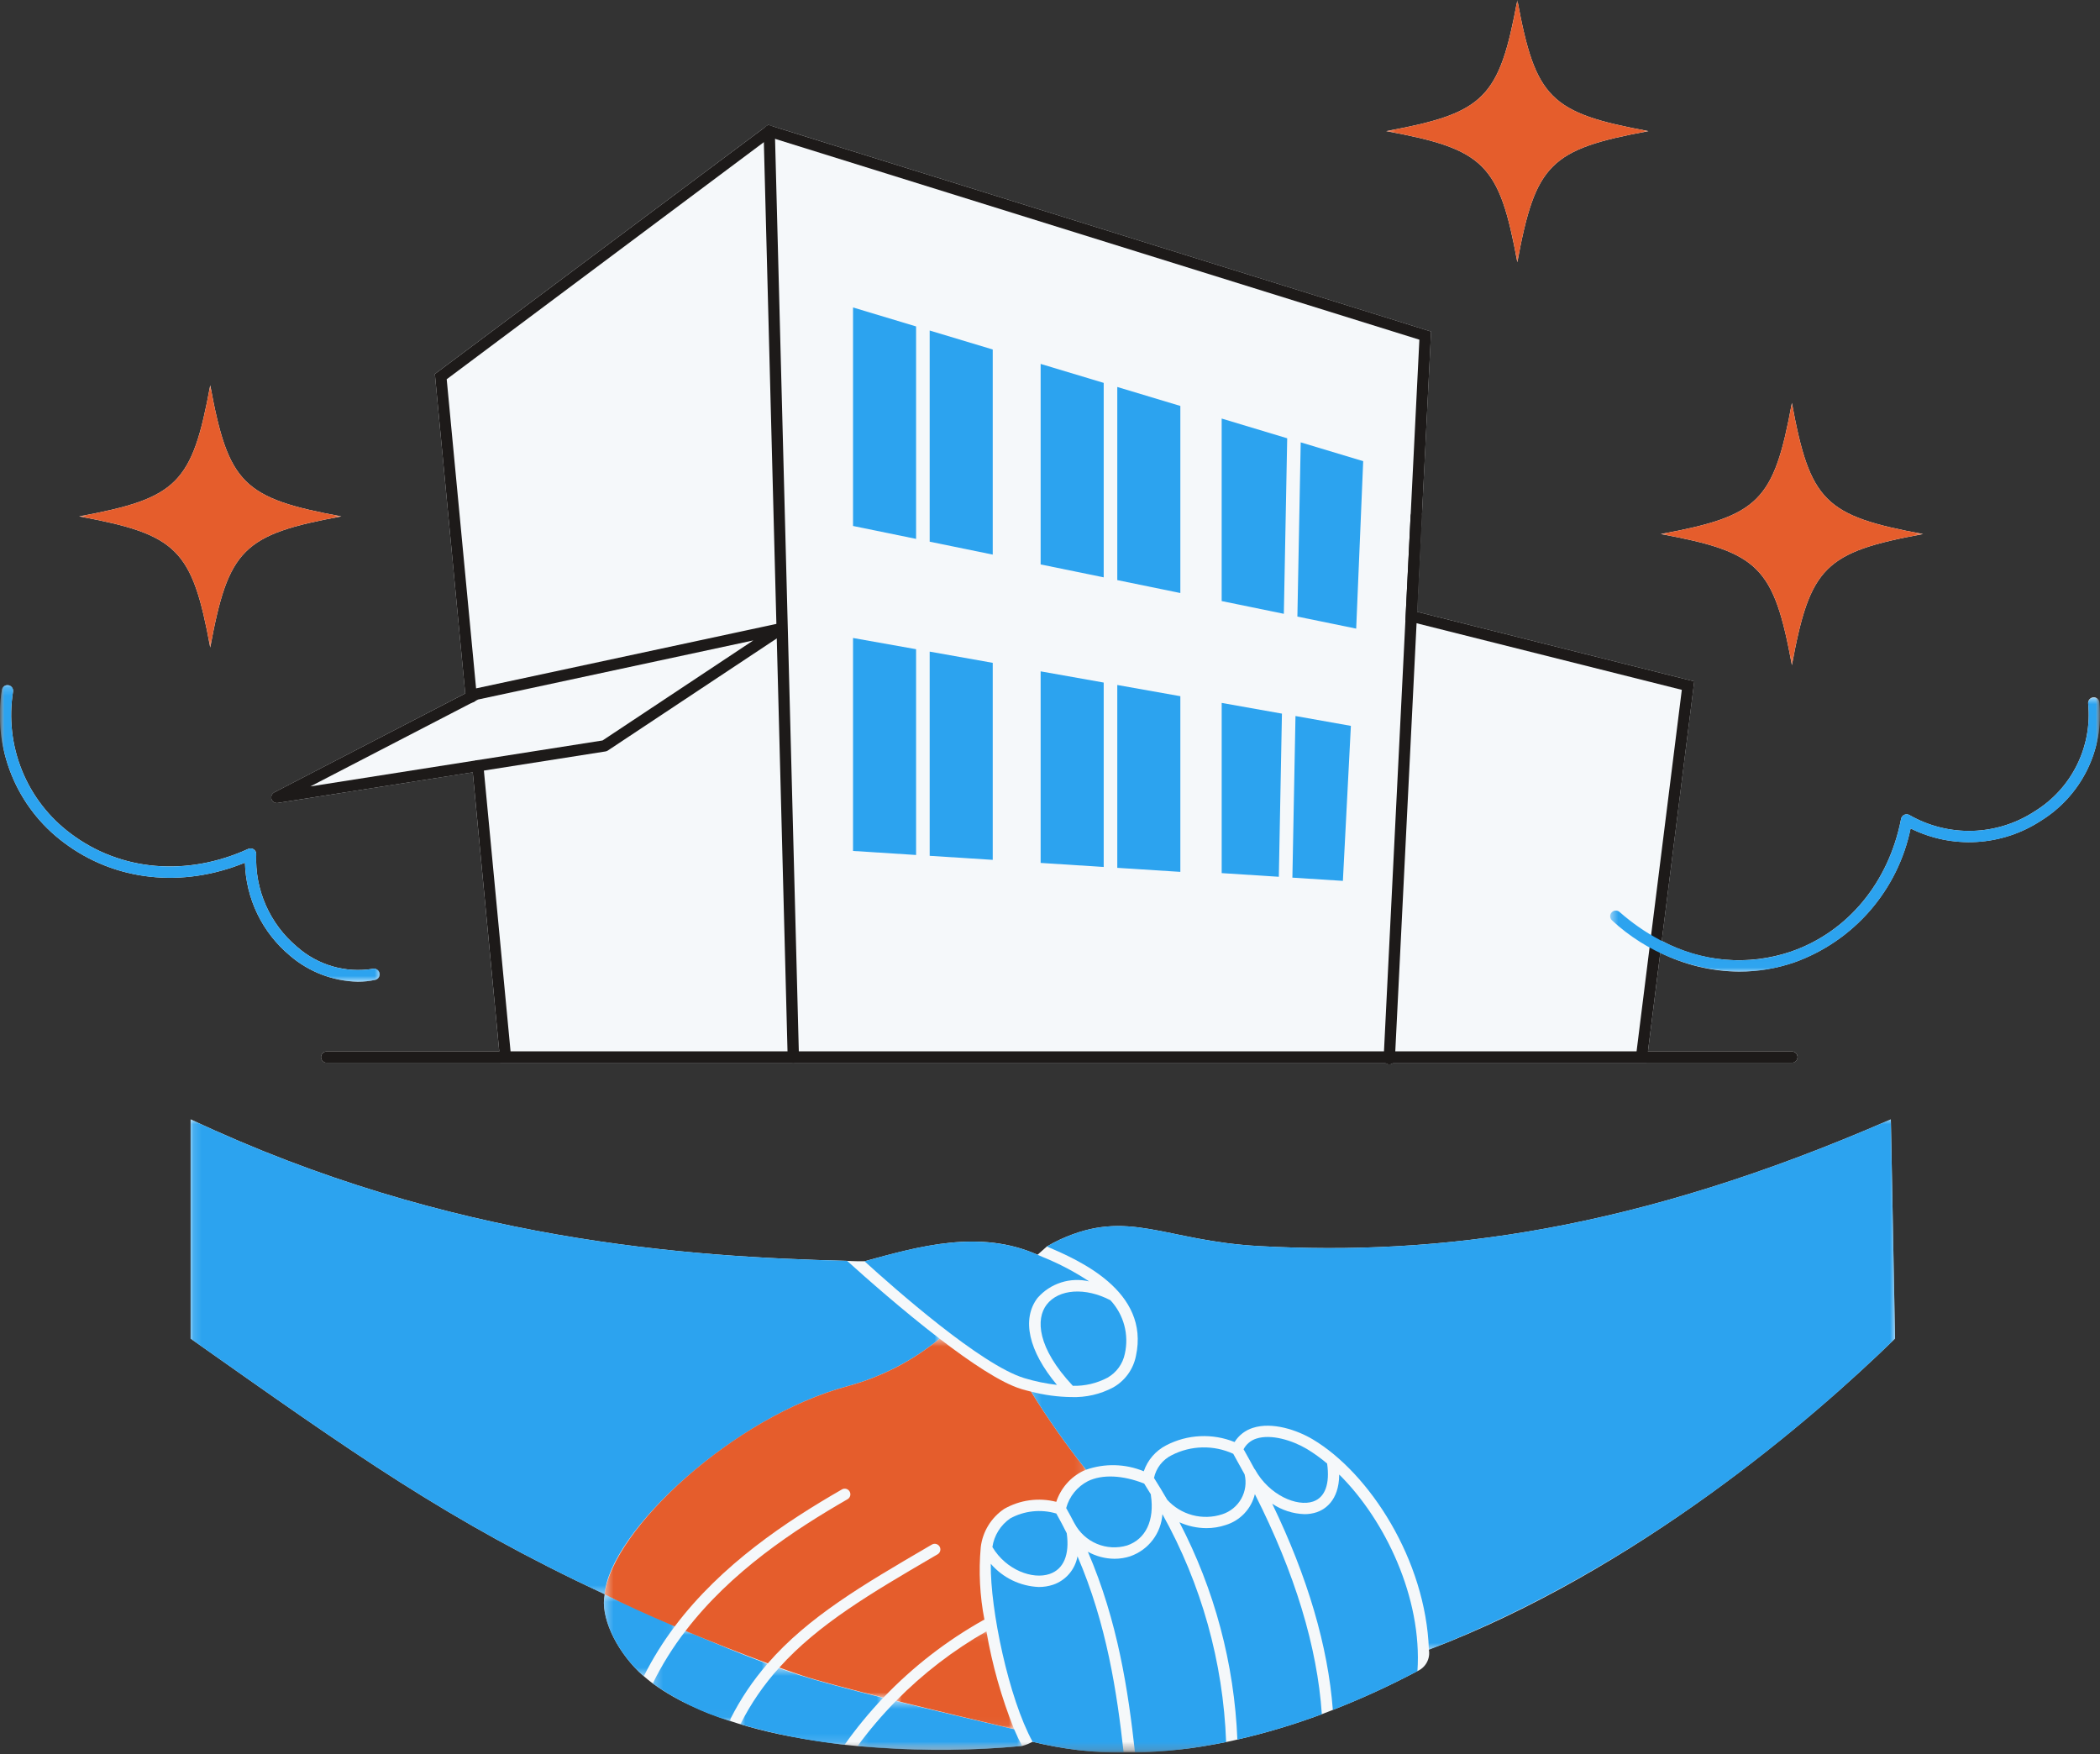
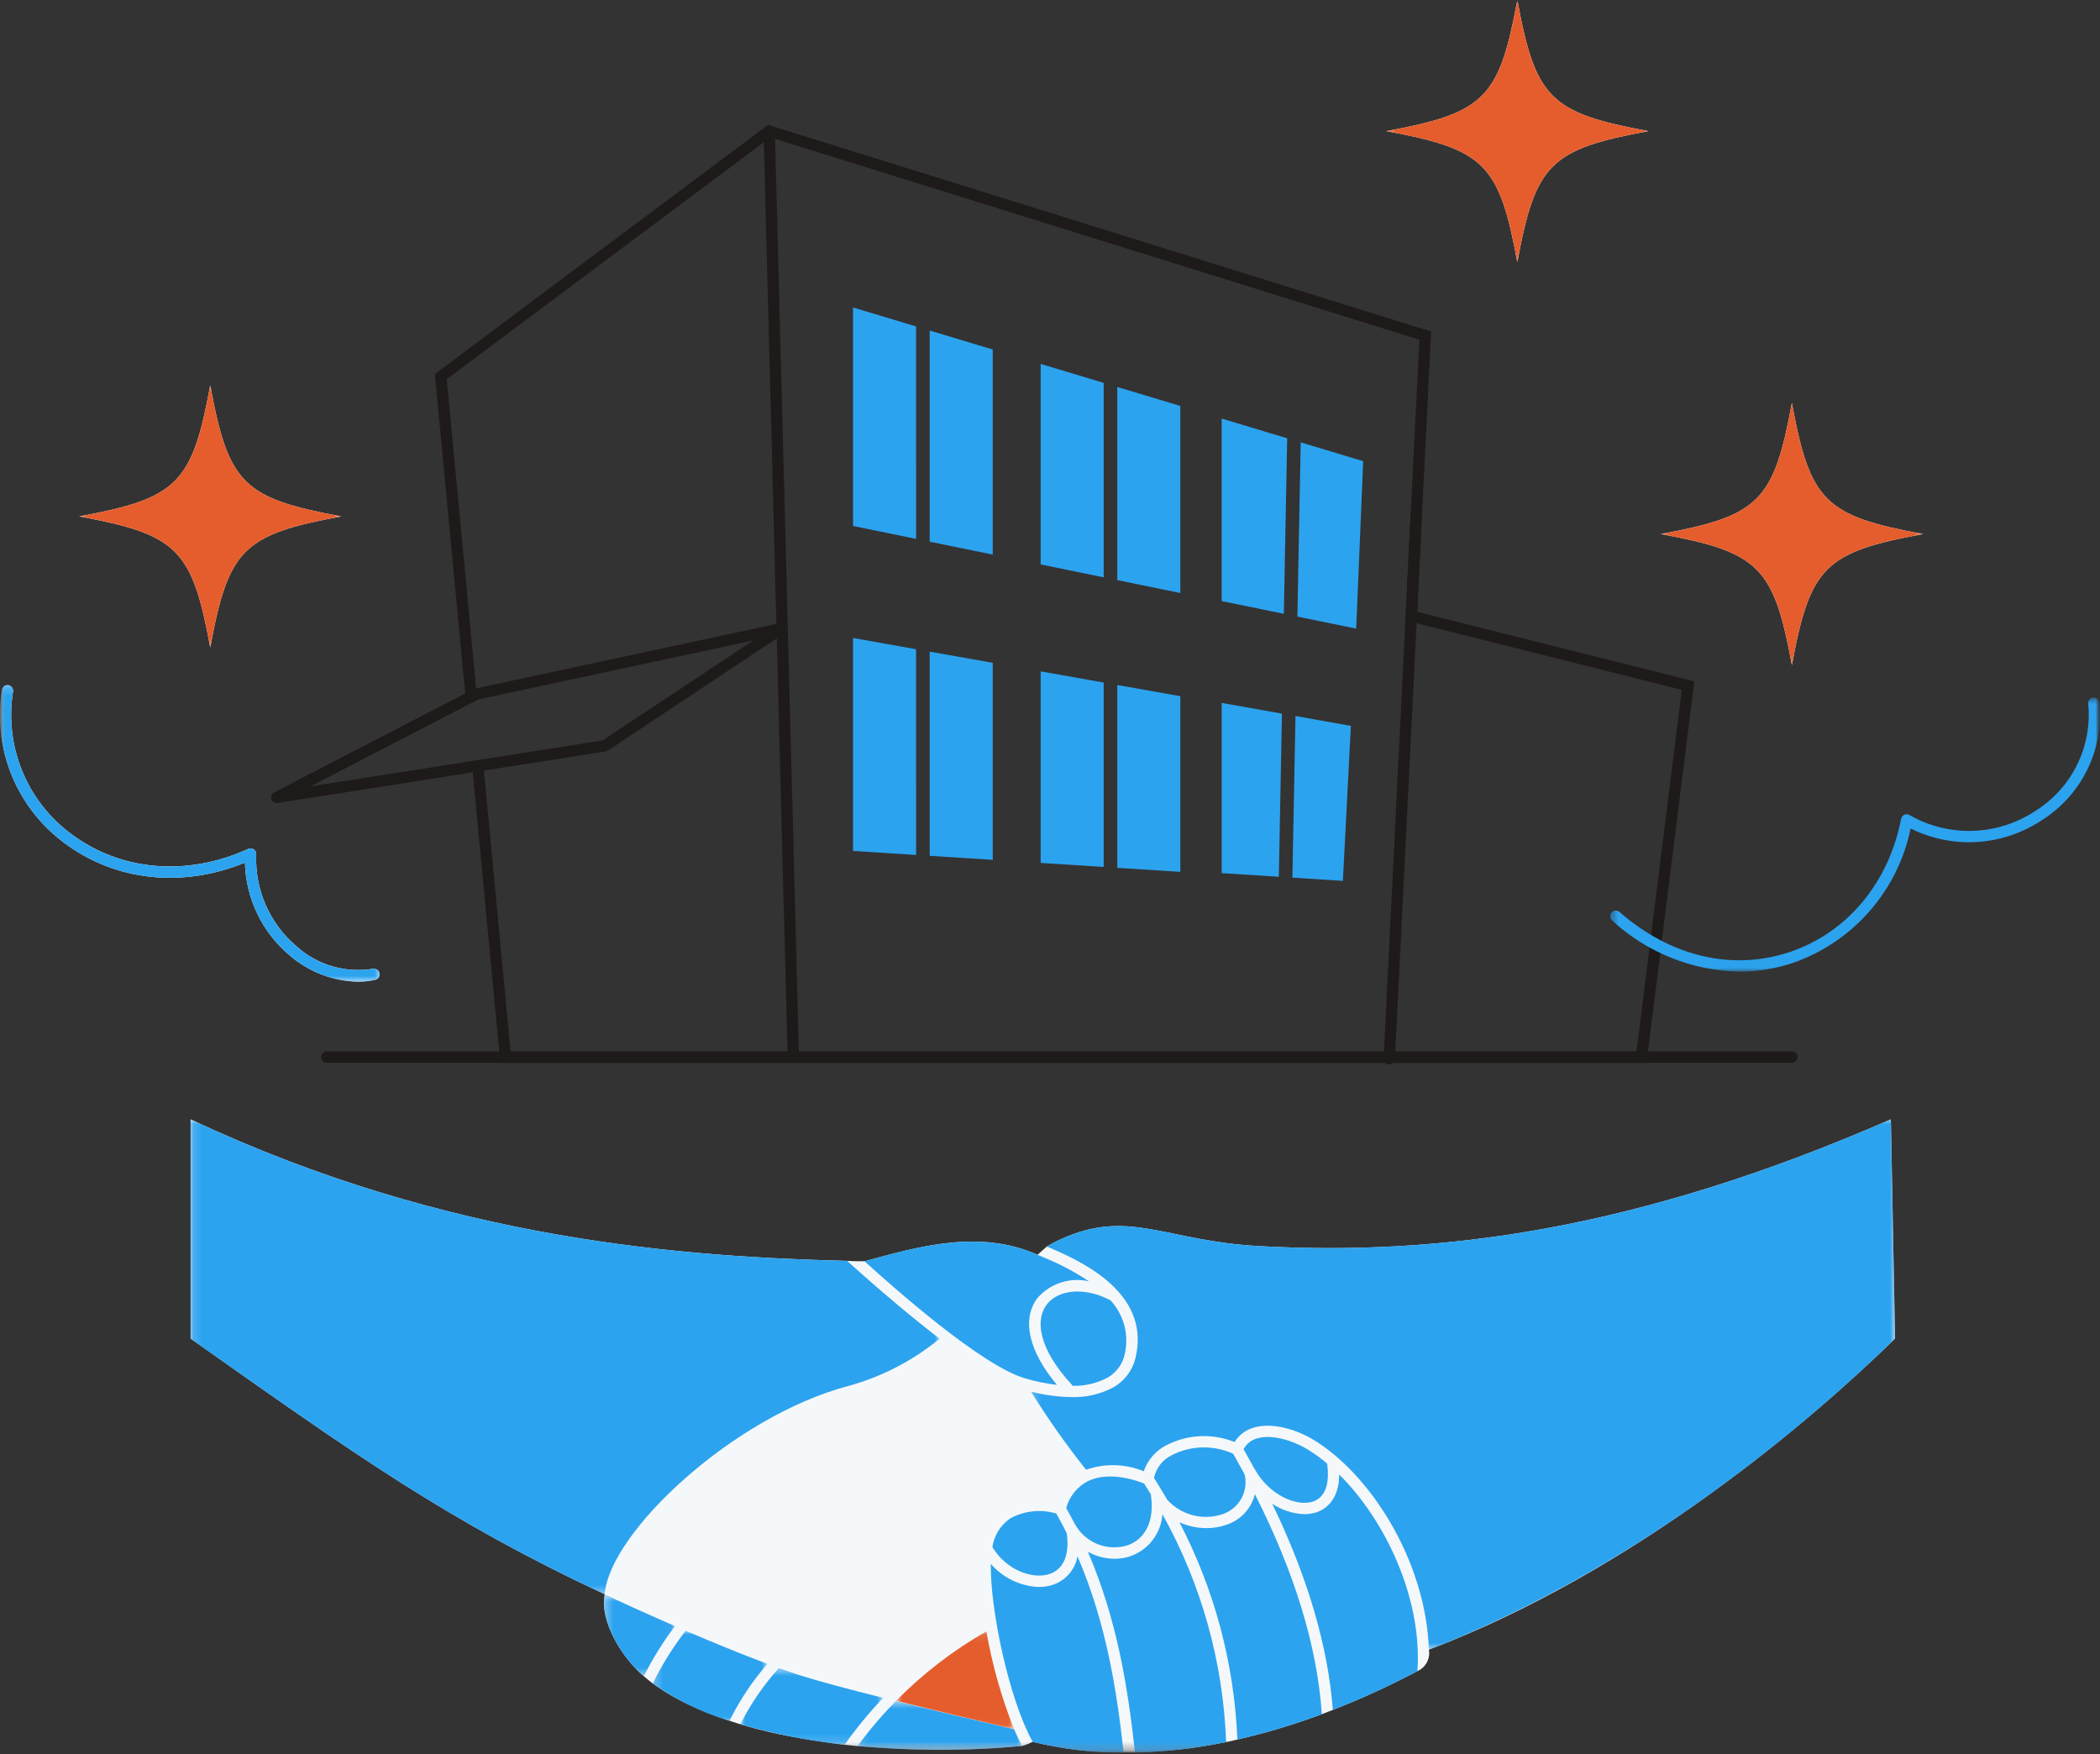
<svg xmlns="http://www.w3.org/2000/svg" width="255" height="213" viewBox="0 0 255 213" fill="none">
  <rect x="0" y="0" width="255" height="213" fill="#333333" stroke="none" />
  <g clip-path="url(#clip0_147_6845)">
    <g clip-path="url(#clip1_147_6845)">
      <g clip-path="url(#clip2_147_6845)">
        <mask id="mask0_147_6845" style="mask-type:luminance" maskUnits="userSpaceOnUse" x="0" y="0" width="255" height="213">
          <path d="M255 0H0V212.83H255V0Z" fill="white" />
        </mask>
        <g mask="url(#mask0_147_6845)">
          <mask id="mask1_147_6845" style="mask-type:luminance" maskUnits="userSpaceOnUse" x="0" y="0" width="255" height="213">
            <path d="M255 0H0V212.83H255V0Z" fill="white" />
          </mask>
          <g mask="url(#mask1_147_6845)">
            <path d="M41.449 62.702C29.507 64.9 27.728 66.682 25.529 78.623C23.333 66.682 21.548 64.9 9.609 62.702C21.548 60.505 23.333 58.721 25.529 46.781C27.728 58.721 29.507 60.505 41.449 62.702Z" fill="white" />
            <path d="M200.168 15.921C188.228 18.119 186.447 19.901 184.248 31.841C182.05 19.901 180.268 18.118 168.329 15.921C180.268 13.723 182.05 11.94 184.248 0C186.447 11.94 188.228 13.723 200.168 15.921Z" fill="white" />
            <path d="M233.509 64.844C221.569 67.043 219.788 68.825 217.589 80.765C215.389 68.825 213.602 67.039 201.667 64.844C213.607 62.646 215.389 60.864 217.587 48.924C219.786 60.865 221.567 62.647 233.509 64.844Z" fill="white" />
            <path d="M35.206 116.033C37.502 118.006 40.408 119.126 43.434 119.205C44.156 119.206 44.876 119.129 45.581 118.973C45.753 118.928 45.901 118.818 45.994 118.666C46.087 118.514 46.117 118.332 46.078 118.159C46.039 117.985 45.934 117.833 45.785 117.735C45.636 117.637 45.456 117.601 45.281 117.634C43.646 117.9 41.972 117.799 40.381 117.339C38.789 116.878 37.32 116.07 36.08 114.973C34.443 113.605 33.144 111.878 32.282 109.926C31.421 107.975 31.021 105.851 31.114 103.72C31.117 103.604 31.091 103.488 31.037 103.385C30.984 103.281 30.905 103.193 30.808 103.129C30.711 103.064 30.599 103.026 30.483 103.016C30.366 103.007 30.25 103.028 30.144 103.076C22.692 106.475 14.635 105.777 8.585 101.214C5.952 99.253 3.908 96.607 2.674 93.564C1.44 90.522 1.064 87.199 1.587 83.958C1.607 83.781 1.557 83.604 1.449 83.464C1.341 83.323 1.182 83.23 1.007 83.204C0.831 83.178 0.653 83.221 0.508 83.323C0.364 83.426 0.265 83.581 0.232 83.755C-0.331 87.241 0.074 90.815 1.401 94.087C2.728 97.359 4.927 100.204 7.759 102.313C13.955 106.984 22.103 107.867 29.745 104.746C29.798 106.908 30.313 109.033 31.255 110.979C32.197 112.925 33.544 114.648 35.206 116.031" fill="white" />
-             <path d="M254.927 85.315C254.922 85.222 254.898 85.132 254.857 85.05C254.817 84.967 254.759 84.893 254.689 84.833C254.619 84.773 254.538 84.728 254.45 84.7C254.362 84.672 254.269 84.662 254.177 84.671C254.085 84.68 253.996 84.707 253.915 84.752C253.834 84.796 253.762 84.856 253.705 84.928C253.648 85.001 253.606 85.084 253.582 85.173C253.557 85.262 253.551 85.355 253.564 85.447C253.814 88.014 253.337 90.6 252.189 92.91C251.041 95.221 249.267 97.162 247.07 98.513C244.824 99.985 242.214 100.806 239.529 100.886C236.845 100.966 234.191 100.301 231.861 98.966C231.766 98.911 231.66 98.88 231.551 98.874C231.442 98.869 231.333 98.89 231.234 98.936C231.134 98.981 231.047 99.049 230.98 99.135C230.912 99.221 230.866 99.321 230.845 99.428C229.348 107.17 224.332 113.202 217.432 115.563C214.871 116.424 212.162 116.751 209.471 116.525C206.779 116.298 204.163 115.522 201.783 114.245L205.727 82.734L172.077 74.286L172.652 62.737L173.771 40.259L93.608 15.266L93.273 15.159L52.805 45.411L56.493 84.2L33.309 96.211C33.173 96.282 33.064 96.397 33.001 96.536C32.938 96.676 32.923 96.833 32.959 96.982C32.995 97.131 33.08 97.264 33.2 97.359C33.321 97.454 33.469 97.506 33.623 97.507C33.658 97.507 33.694 97.504 33.729 97.499L57.402 93.772L60.624 127.669H39.671C39.489 127.669 39.314 127.741 39.186 127.87C39.057 127.999 38.985 128.173 38.985 128.355C38.985 128.537 39.057 128.711 39.186 128.839C39.314 128.968 39.489 129.04 39.671 129.04H60.756V129.051H168.236C168.351 129.163 168.502 129.23 168.662 129.24H168.696C168.872 129.24 169.042 129.172 169.169 129.05H199.935V129.039H217.588C217.77 129.039 217.944 128.967 218.073 128.838C218.201 128.71 218.274 128.535 218.274 128.354C218.274 128.172 218.201 127.997 218.073 127.869C217.944 127.74 217.77 127.668 217.588 127.668H200.106L201.607 115.678C204.583 117.165 207.861 117.951 211.188 117.974C213.464 117.973 215.724 117.595 217.876 116.854C221.428 115.584 224.593 113.421 227.067 110.572C229.541 107.724 231.239 104.286 231.999 100.591C234.487 101.827 237.255 102.392 240.029 102.229C242.803 102.066 245.486 101.181 247.812 99.662C250.223 98.175 252.167 96.042 253.425 93.505C254.683 90.967 255.202 88.128 254.925 85.309" fill="#F5F8FA" />
            <path d="M230.115 162.542L229.602 135.917C198.53 149.481 174.698 152.505 152.932 151.308C141.299 150.669 137.081 146.682 128.717 150.509C128.17 150.762 127.637 151.044 127.12 151.352L125.986 152.356C118.96 149.237 111.653 151.327 104.979 153.146C104.447 153.146 103.645 153.146 102.861 153.095C83.642 152.619 54.689 150.763 23.145 135.914V162.539C43.053 176.574 54.274 184.619 73.422 193.578V193.616C72.89 196.217 74.683 200.159 77.588 203.004C77.77 203.181 77.976 203.355 78.174 203.528C78.372 203.702 78.929 204.167 79.26 204.411C80.863 205.567 82.587 206.545 84.402 207.326C84.887 207.55 85.384 207.773 85.912 207.987H85.921C85.942 207.993 85.963 208.001 85.982 208.009C89.16 209.244 92.445 210.179 95.796 210.804C95.952 210.833 96.116 210.861 96.268 210.89C96.992 211.032 97.723 211.16 98.462 211.275C98.99 211.362 99.522 211.443 100.059 211.519C100.312 211.554 100.568 211.587 100.822 211.625C101.398 211.702 101.963 211.79 102.548 211.855C102.687 211.878 104.014 211.999 104.124 212.013C104.485 212.047 104.861 212.061 105.225 212.093C105.703 212.132 106.183 212.165 106.662 212.199C112.474 212.62 118.311 212.553 124.111 211.999C124.555 211.883 124.982 211.712 125.382 211.489C128.999 212.383 132.711 212.833 136.437 212.827C136.59 212.827 137.584 212.815 137.821 212.815C140.135 212.766 143.469 212.429 144.703 212.257C146.575 211.994 148.885 211.528 148.885 211.528C149.375 211.44 150.105 211.252 150.248 211.221C153.73 210.421 157.155 209.394 160.502 208.145C160.83 208.03 161.626 207.701 161.841 207.623C165.353 206.249 168.783 204.675 172.114 202.91C172.605 202.696 173.009 202.323 173.261 201.851C173.514 201.38 173.6 200.837 173.506 200.31C198.874 190.647 220.087 172.312 230.111 162.539" fill="#F5F8FA" />
          </g>
          <mask id="mask2_147_6845" style="mask-type:luminance" maskUnits="userSpaceOnUse" x="0" y="0" width="255" height="213">
            <path d="M255 0H0V212.83H255V0Z" fill="white" />
          </mask>
          <g mask="url(#mask2_147_6845)">
            <g style="mix-blend-mode:multiply">
              <mask id="mask3_147_6845" style="mask-type:luminance" maskUnits="userSpaceOnUse" x="84" y="177" width="2" height="2">
                <path d="M85.697 177.441H84.78V178.178H85.697V177.441Z" fill="white" />
              </mask>
              <g mask="url(#mask3_147_6845)">
                <path d="M84.78 178.178C85.084 177.931 85.386 177.683 85.698 177.44C85.387 177.683 85.084 177.931 84.78 178.178Z" fill="#2CA3EF" />
              </g>
            </g>
            <g style="mix-blend-mode:multiply">
              <mask id="mask4_147_6845" style="mask-type:luminance" maskUnits="userSpaceOnUse" x="85" y="175" width="3" height="3">
                <path d="M87.875 175.819H85.833V177.338H87.875V175.819Z" fill="white" />
              </mask>
              <g mask="url(#mask4_147_6845)">
                <path d="M85.83 177.338C86.496 176.82 87.179 176.314 87.872 175.819C87.18 176.314 86.496 176.82 85.83 177.338Z" fill="#2CA3EF" />
              </g>
            </g>
            <g style="mix-blend-mode:multiply">
              <mask id="mask5_147_6845" style="mask-type:luminance" maskUnits="userSpaceOnUse" x="89" y="174" width="2" height="1">
                <path d="M90.29 174.186H89.605V174.628H90.29V174.186Z" fill="white" />
              </mask>
              <g mask="url(#mask5_147_6845)">
                <path d="M89.605 174.628C89.832 174.477 90.062 174.332 90.291 174.186C90.062 174.332 89.833 174.477 89.605 174.628Z" fill="#2CA3EF" />
              </g>
            </g>
            <g style="mix-blend-mode:multiply">
              <mask id="mask6_147_6845" style="mask-type:luminance" maskUnits="userSpaceOnUse" x="79" y="182" width="1" height="2">
                <path d="M79.984 182.588H79.185V183.446H79.984V182.588Z" fill="white" />
              </mask>
              <g mask="url(#mask6_147_6845)">
                <path d="M79.185 183.446C79.444 183.162 79.711 182.879 79.984 182.595C79.712 182.879 79.445 183.162 79.185 183.446Z" fill="#2CA3EF" />
              </g>
            </g>
            <g style="mix-blend-mode:multiply">
              <mask id="mask7_147_6845" style="mask-type:luminance" maskUnits="userSpaceOnUse" x="81" y="180" width="2" height="2">
                <path d="M82.103 180.502H81.278V181.285H82.103V180.502Z" fill="white" />
              </mask>
              <g mask="url(#mask7_147_6845)">
                <path d="M81.278 181.284C81.548 181.023 81.822 180.761 82.103 180.502C81.822 180.761 81.547 181.023 81.278 181.284Z" fill="#2CA3EF" />
              </g>
            </g>
            <g style="mix-blend-mode:multiply">
              <mask id="mask8_147_6845" style="mask-type:luminance" maskUnits="userSpaceOnUse" x="82" y="179" width="2" height="2">
                <path d="M83.25 179.469H82.41V180.222H83.25V179.469Z" fill="white" />
              </mask>
              <g mask="url(#mask8_147_6845)">
                <path d="M82.409 180.222C82.686 179.97 82.964 179.718 83.25 179.469C82.964 179.718 82.686 179.97 82.409 180.222Z" fill="#2CA3EF" />
              </g>
            </g>
            <g style="mix-blend-mode:multiply">
              <mask id="mask9_147_6845" style="mask-type:luminance" maskUnits="userSpaceOnUse" x="95" y="171" width="1" height="1">
                <path d="M95.917 171.002H95.27V171.323H95.917V171.002Z" fill="white" />
              </mask>
              <g mask="url(#mask9_147_6845)">
                <path d="M95.27 171.322C95.483 171.216 95.696 171.109 95.917 171.003C95.704 171.109 95.491 171.216 95.27 171.322Z" fill="#2CA3EF" />
              </g>
            </g>
            <g style="mix-blend-mode:multiply">
              <mask id="mask10_147_6845" style="mask-type:luminance" maskUnits="userSpaceOnUse" x="98" y="169" width="1" height="1">
                <path d="M98.769 169.725H98.165V169.978H98.769V169.725Z" fill="white" />
              </mask>
              <g mask="url(#mask10_147_6845)">
                <path d="M98.167 169.978C98.368 169.893 98.57 169.807 98.771 169.725C98.57 169.807 98.369 169.893 98.167 169.978Z" fill="#2CA3EF" />
              </g>
            </g>
            <g style="mix-blend-mode:multiply">
              <mask id="mask11_147_6845" style="mask-type:luminance" maskUnits="userSpaceOnUse" x="96" y="170" width="2" height="1">
                <path d="M97.341 170.335H96.714V170.623H97.341V170.335Z" fill="white" />
              </mask>
              <g mask="url(#mask11_147_6845)">
                <path d="M96.714 170.622C96.927 170.526 97.132 170.428 97.342 170.335C97.129 170.429 96.924 170.526 96.714 170.622Z" fill="#2CA3EF" />
              </g>
            </g>
            <g style="mix-blend-mode:multiply">
              <mask id="mask12_147_6845" style="mask-type:luminance" maskUnits="userSpaceOnUse" x="99" y="169" width="2" height="1">
                <path d="M100.186 169.18H99.617V169.395H100.186V169.18Z" fill="white" />
              </mask>
              <g mask="url(#mask12_147_6845)">
                <path d="M99.616 169.4C99.806 169.329 99.996 169.254 100.184 169.188C99.996 169.256 99.806 169.331 99.616 169.4Z" fill="#2CA3EF" />
              </g>
            </g>
            <g style="mix-blend-mode:multiply">
              <mask id="mask13_147_6845" style="mask-type:luminance" maskUnits="userSpaceOnUse" x="101" y="168" width="1" height="1">
                <path d="M101.587 168.703H101.109V168.864H101.587V168.703Z" fill="white" />
              </mask>
              <g mask="url(#mask13_147_6845)">
                <path d="M101.108 168.868C101.267 168.815 101.428 168.761 101.586 168.707C101.428 168.756 101.267 168.813 101.108 168.868Z" fill="#2CA3EF" />
              </g>
            </g>
            <g style="mix-blend-mode:multiply">
              <mask id="mask14_147_6845" style="mask-type:luminance" maskUnits="userSpaceOnUse" x="90" y="173" width="2" height="1">
                <path d="M91.668 173.325H90.998V173.734H91.668V173.325Z" fill="white" />
              </mask>
              <g mask="url(#mask14_147_6845)">
                <path d="M90.997 173.733C91.219 173.595 91.444 173.46 91.667 173.324C91.444 173.459 91.219 173.595 90.997 173.733Z" fill="#2CA3EF" />
              </g>
            </g>
            <g style="mix-blend-mode:multiply">
              <mask id="mask15_147_6845" style="mask-type:luminance" maskUnits="userSpaceOnUse" x="78" y="183" width="2" height="2">
                <path d="M79.027 183.62H78.231V184.535H79.027V183.62Z" fill="white" />
              </mask>
              <g mask="url(#mask15_147_6845)">
                <path d="M78.232 184.535C78.489 184.229 78.756 183.925 79.028 183.62C78.756 183.925 78.49 184.229 78.232 184.535Z" fill="#2CA3EF" />
              </g>
            </g>
            <g style="mix-blend-mode:multiply">
              <mask id="mask16_147_6845" style="mask-type:luminance" maskUnits="userSpaceOnUse" x="88" y="175" width="1" height="1">
                <path d="M88.964 175.062H88.236V175.56H88.964V175.062Z" fill="white" />
              </mask>
              <g mask="url(#mask16_147_6845)">
-                 <path d="M88.236 175.561C88.475 175.392 88.721 175.228 88.964 175.063C88.721 175.23 88.475 175.392 88.236 175.561Z" fill="#2CA3EF" />
-               </g>
+                 </g>
            </g>
            <g style="mix-blend-mode:multiply">
              <mask id="mask17_147_6845" style="mask-type:luminance" maskUnits="userSpaceOnUse" x="107" y="166" width="2" height="1">
                <path d="M108.31 166.268H107.534V166.657H108.31V166.268Z" fill="white" />
              </mask>
              <g mask="url(#mask17_147_6845)">
                <path d="M108.311 166.268C108.05 166.396 107.802 166.535 107.535 166.657C107.803 166.535 108.05 166.396 108.311 166.268Z" fill="#2CA3EF" />
              </g>
            </g>
            <g style="mix-blend-mode:multiply">
              <mask id="mask18_147_6845" style="mask-type:luminance" maskUnits="userSpaceOnUse" x="73" y="184" width="6" height="10">
                <path d="M78.158 184.623H73.428V193.584H78.158V184.623Z" fill="white" />
              </mask>
              <g mask="url(#mask18_147_6845)">
                <path d="M73.429 193.584C73.801 190.865 75.549 187.741 78.157 184.622C75.546 187.742 73.803 190.864 73.429 193.584Z" fill="#2CA3EF" />
              </g>
            </g>
            <g style="mix-blend-mode:multiply">
              <mask id="mask19_147_6845" style="mask-type:luminance" maskUnits="userSpaceOnUse" x="143" y="207" width="6" height="2">
-                 <path d="M148.761 207.443H143.419V208.619H148.761V207.443Z" fill="white" />
-               </mask>
+                 </mask>
              <g mask="url(#mask19_147_6845)">
                <path d="M148.761 207.441C146.989 207.843 145.194 208.238 143.419 208.612C145.195 208.234 146.988 207.84 148.761 207.441Z" fill="#2CA3EF" />
              </g>
            </g>
            <g style="mix-blend-mode:multiply">
              <mask id="mask20_147_6845" style="mask-type:luminance" maskUnits="userSpaceOnUse" x="105" y="167" width="2" height="1">
                <path d="M106.065 167.262H105.344V167.554H106.065V167.262Z" fill="white" />
              </mask>
              <g mask="url(#mask20_147_6845)">
                <path d="M106.065 167.262C105.822 167.358 105.593 167.465 105.344 167.553C105.593 167.464 105.822 167.358 106.065 167.262Z" fill="#2CA3EF" />
              </g>
            </g>
            <g style="mix-blend-mode:multiply">
              <mask id="mask21_147_6845" style="mask-type:luminance" maskUnits="userSpaceOnUse" x="111" y="164" width="2" height="1">
                <path d="M112.104 164.03H111.435V164.493H112.104V164.03Z" fill="white" />
              </mask>
              <g mask="url(#mask21_147_6845)">
                <path d="M112.103 164.03C111.88 164.186 111.663 164.343 111.435 164.493C111.663 164.342 111.881 164.185 112.103 164.03Z" fill="#2CA3EF" />
              </g>
            </g>
            <g style="mix-blend-mode:multiply">
              <mask id="mask22_147_6845" style="mask-type:luminance" maskUnits="userSpaceOnUse" x="113" y="162" width="1" height="2">
-                 <path d="M113.779 162.804H113.188V163.264H113.779V162.804Z" fill="white" />
-               </mask>
+                 </mask>
              <g mask="url(#mask22_147_6845)">
                <path d="M113.779 162.804C113.582 162.957 113.389 163.114 113.188 163.265C113.389 163.114 113.582 162.958 113.779 162.804Z" fill="#2CA3EF" />
              </g>
            </g>
            <g style="mix-blend-mode:multiply">
              <mask id="mask23_147_6845" style="mask-type:luminance" maskUnits="userSpaceOnUse" x="133" y="210" width="3" height="1">
                <path d="M135.704 210.191H133.501V210.608H135.704V210.191Z" fill="white" />
              </mask>
              <g mask="url(#mask23_147_6845)">
                <path d="M135.702 210.191C134.947 210.333 134.214 210.472 133.501 210.607C134.211 210.475 134.945 210.337 135.702 210.191Z" fill="#2CA3EF" />
              </g>
            </g>
            <g style="mix-blend-mode:multiply">
              <mask id="mask24_147_6845" style="mask-type:luminance" maskUnits="userSpaceOnUse" x="135" y="208" width="9" height="3">
-                 <path d="M143.415 208.619H135.782V210.176H143.415V208.619Z" fill="white" />
+                 <path d="M143.415 208.619V210.176H143.415V208.619Z" fill="white" />
              </mask>
              <g mask="url(#mask24_147_6845)">
                <path d="M143.41 208.619C140.771 209.182 138.18 209.711 135.777 210.176C138.181 209.712 140.769 209.183 143.41 208.619Z" fill="#2CA3EF" />
              </g>
            </g>
            <path d="M199.933 129.056H60.757L57.335 93.049C57.318 92.869 57.374 92.689 57.49 92.549C57.605 92.41 57.772 92.322 57.952 92.304C58.133 92.291 58.311 92.348 58.45 92.463C58.589 92.579 58.678 92.744 58.697 92.924L61.998 127.687H198.723L204.22 83.763L170.657 75.335L172.353 41.247L93.534 16.679L54.243 46.049L57.9 84.533C57.913 84.625 57.907 84.718 57.883 84.808C57.859 84.897 57.816 84.981 57.759 85.053C57.702 85.126 57.63 85.186 57.549 85.23C57.467 85.275 57.378 85.302 57.286 85.311C57.194 85.319 57.1 85.309 57.012 85.281C56.924 85.253 56.842 85.207 56.772 85.146C56.702 85.086 56.645 85.012 56.605 84.928C56.564 84.845 56.541 84.754 56.536 84.662L52.805 45.413L93.274 15.161L93.608 15.268L173.775 40.257L172.084 74.286L205.732 82.734L199.933 129.056Z" fill="#1D1A19" />
            <path d="M96.332 129.056C96.153 129.055 95.982 128.986 95.854 128.861C95.726 128.736 95.651 128.567 95.646 128.388L92.718 15.937C92.713 15.755 92.781 15.579 92.906 15.447C93.031 15.316 93.203 15.239 93.385 15.233C93.566 15.233 93.74 15.302 93.871 15.427C94.002 15.552 94.08 15.722 94.089 15.903L97.017 128.352C97.022 128.534 96.955 128.71 96.83 128.842C96.705 128.974 96.532 129.051 96.351 129.056H96.332Z" fill="#1D1A19" />
            <path d="M168.696 129.246H168.662C168.572 129.242 168.484 129.22 168.403 129.182C168.321 129.144 168.248 129.09 168.188 129.023C168.127 128.956 168.08 128.878 168.05 128.794C168.019 128.709 168.006 128.619 168.011 128.529L171.286 62.669C171.287 62.578 171.306 62.488 171.343 62.405C171.381 62.322 171.435 62.247 171.502 62.186C171.57 62.125 171.65 62.078 171.736 62.05C171.823 62.021 171.914 62.011 172.005 62.02C172.186 62.028 172.357 62.109 172.479 62.243C172.601 62.378 172.665 62.556 172.656 62.737L169.381 128.596C169.372 128.772 169.296 128.938 169.169 129.059C169.042 129.181 168.872 129.249 168.696 129.249" fill="#1D1A19" />
            <path d="M33.624 97.505C33.47 97.506 33.32 97.455 33.199 97.361C33.077 97.266 32.991 97.133 32.954 96.984C32.917 96.834 32.932 96.677 32.995 96.536C33.059 96.396 33.168 96.281 33.305 96.21L57.511 83.674C57.564 83.645 57.622 83.625 57.682 83.612L94.729 75.66C94.885 75.627 95.047 75.65 95.189 75.724C95.33 75.798 95.441 75.918 95.503 76.065C95.565 76.212 95.574 76.376 95.528 76.529C95.482 76.682 95.385 76.814 95.252 76.903L73.803 91.135C73.721 91.189 73.628 91.225 73.531 91.241L33.73 97.498C33.695 97.502 33.66 97.505 33.624 97.505ZM58.059 84.936L37.686 95.489L73.169 89.909L91.474 77.761L58.059 84.936Z" fill="#1D1A19" />
            <path d="M217.589 129.043H39.671C39.489 129.043 39.315 128.971 39.186 128.842C39.058 128.714 38.985 128.539 38.985 128.357C38.985 128.176 39.058 128.001 39.186 127.873C39.315 127.744 39.489 127.672 39.671 127.672H217.589C217.771 127.672 217.946 127.744 218.074 127.873C218.203 128.001 218.275 128.176 218.275 128.357C218.275 128.539 218.203 128.714 218.074 128.842C217.946 128.971 217.771 129.043 217.589 129.043Z" fill="#1D1A19" />
            <path d="M112.89 79.122V103.917L120.546 104.406V80.484L112.89 79.122Z" fill="#2CA3EF" />
            <path d="M111.239 78.829L103.583 77.466V103.324L111.24 103.814L111.239 78.829Z" fill="#2CA3EF" />
            <path d="M134.021 82.879L126.364 81.518V104.779L134.021 105.27V82.879Z" fill="#2CA3EF" />
            <path d="M135.67 83.174V105.375L143.327 105.865V84.535L135.67 83.174Z" fill="#2CA3EF" />
            <path d="M155.664 86.65L148.348 85.35V106.017L155.287 106.461L155.664 86.65Z" fill="#2CA3EF" />
            <path d="M157.309 86.942L156.933 106.566L163.065 106.958L164.035 88.138L157.309 86.942Z" fill="#2CA3EF" />
            <g style="mix-blend-mode:multiply">
              <mask id="mask25_147_6845" style="mask-type:luminance" maskUnits="userSpaceOnUse" x="104" y="206" width="21" height="7">
                <path d="M124.119 206.543H104.131V212.489H124.119V206.543Z" fill="white" />
              </mask>
              <g mask="url(#mask25_147_6845)">
                <path d="M123.143 209.969C118.222 208.825 113.206 207.636 108.788 206.543C107.106 208.253 105.549 210.083 104.131 212.018C110.779 212.652 117.472 212.647 124.119 212.002C123.785 211.382 123.457 210.706 123.143 209.969Z" fill="#2CA3EF" />
              </g>
            </g>
            <g style="mix-blend-mode:multiply">
              <mask id="mask26_147_6845" style="mask-type:luminance" maskUnits="userSpaceOnUse" x="117" y="159" width="2" height="1">
                <path d="M118.181 159.152H117.967V159.366H118.181V159.152Z" fill="white" />
              </mask>
              <g mask="url(#mask26_147_6845)">
                <path d="M117.975 159.152L117.967 159.161C118.038 159.229 118.108 159.295 118.18 159.366C118.112 159.299 118.041 159.218 117.974 159.153" fill="#2CA3EF" />
              </g>
            </g>
            <g style="mix-blend-mode:multiply">
              <mask id="mask27_147_6845" style="mask-type:luminance" maskUnits="userSpaceOnUse" x="118" y="159" width="2" height="2">
                <path d="M119.053 159.366H118.181V160.276H119.053V159.366Z" fill="white" />
              </mask>
              <g mask="url(#mask27_147_6845)">
                <path d="M118.184 159.366C118.471 159.654 118.761 159.952 119.055 160.276C118.761 159.952 118.47 159.652 118.184 159.366Z" fill="#2CA3EF" />
              </g>
            </g>
            <g style="mix-blend-mode:multiply">
              <mask id="mask28_147_6845" style="mask-type:luminance" maskUnits="userSpaceOnUse" x="23" y="135" width="92" height="59">
                <path d="M114.095 135.916H23.144V193.584H114.095V135.916Z" fill="white" />
              </mask>
              <g mask="url(#mask28_147_6845)">
                <path d="M102.859 153.097C83.64 152.621 54.687 150.764 23.143 135.916V162.541C43.056 176.578 54.273 184.623 73.428 193.584C73.994 186.071 89.015 172.018 102.968 168.298C107.042 167.19 110.834 165.231 114.094 162.549C109.623 159.116 105.152 155.167 102.859 153.095" fill="#2CA3EF" />
              </g>
            </g>
            <g style="mix-blend-mode:multiply">
              <mask id="mask29_147_6845" style="mask-type:luminance" maskUnits="userSpaceOnUse" x="0" y="83" width="47" height="37">
                <path d="M46.116 83.17H0V119.205H46.116V83.17Z" fill="white" />
              </mask>
              <g mask="url(#mask29_147_6845)">
                <path d="M43.434 119.204C40.409 119.125 37.504 118.005 35.208 116.033C33.546 114.65 32.199 112.928 31.257 110.981C30.315 109.035 29.8 106.91 29.746 104.749C22.105 107.868 13.959 106.984 7.763 102.316C4.93 100.207 2.729 97.361 1.401 94.088C0.073 90.816 -0.332 87.241 0.23 83.754C0.257 83.575 0.354 83.413 0.5 83.305C0.646 83.196 0.829 83.151 1.009 83.177C1.189 83.204 1.351 83.301 1.459 83.448C1.567 83.594 1.613 83.777 1.586 83.957C1.062 87.199 1.438 90.522 2.672 93.566C3.906 96.609 5.952 99.256 8.586 101.217C14.637 105.781 22.695 106.48 30.144 103.078C30.25 103.03 30.367 103.009 30.483 103.019C30.6 103.028 30.712 103.067 30.809 103.131C30.906 103.196 30.985 103.285 31.038 103.388C31.092 103.492 31.118 103.608 31.114 103.724C31.021 105.855 31.421 107.979 32.282 109.93C33.144 111.882 34.443 113.608 36.08 114.976C37.32 116.074 38.789 116.882 40.38 117.342C41.971 117.803 43.645 117.903 45.28 117.637C45.457 117.597 45.643 117.629 45.797 117.727C45.951 117.824 46.06 117.978 46.1 118.156C46.14 118.333 46.107 118.519 46.01 118.673C45.913 118.827 45.759 118.935 45.581 118.975C44.876 119.132 44.155 119.21 43.433 119.208" fill="#2CA3EF" />
              </g>
            </g>
            <g style="mix-blend-mode:multiply">
              <mask id="mask30_147_6845" style="mask-type:luminance" maskUnits="userSpaceOnUse" x="195" y="84" width="61" height="34">
                <path d="M255.001 84.697H195.509V117.98H255.001V84.697Z" fill="white" />
              </mask>
              <g mask="url(#mask30_147_6845)">
                <path d="M211.191 117.979C205.453 117.864 199.956 115.65 195.741 111.755C195.61 111.633 195.53 111.465 195.521 111.286C195.512 111.107 195.572 110.931 195.691 110.797C195.809 110.662 195.975 110.579 196.154 110.565C196.333 110.551 196.51 110.608 196.647 110.723C202.871 116.189 210.447 117.948 217.435 115.56C224.337 113.201 229.353 107.17 230.848 99.428C230.869 99.32 230.915 99.219 230.983 99.133C231.05 99.047 231.138 98.978 231.237 98.933C231.337 98.888 231.446 98.867 231.556 98.873C231.665 98.878 231.772 98.91 231.866 98.965C234.196 100.301 236.85 100.965 239.535 100.886C242.219 100.806 244.829 99.984 247.075 98.513C249.273 97.161 251.046 95.219 252.194 92.909C253.342 90.599 253.819 88.013 253.569 85.445C253.552 85.265 253.608 85.085 253.723 84.945C253.838 84.806 254.004 84.718 254.185 84.7C254.364 84.687 254.542 84.744 254.681 84.859C254.82 84.974 254.909 85.138 254.93 85.317C255.207 88.136 254.687 90.975 253.429 93.513C252.172 96.05 250.227 98.183 247.816 99.67C245.49 101.189 242.807 102.074 240.034 102.237C237.261 102.4 234.493 101.835 232.005 100.599C231.245 104.294 229.546 107.732 227.072 110.58C224.599 113.428 221.433 115.591 217.881 116.861C215.729 117.601 213.469 117.979 211.194 117.981" fill="#2CA3EF" />
              </g>
            </g>
            <g style="mix-blend-mode:multiply">
              <mask id="mask31_147_6845" style="mask-type:luminance" maskUnits="userSpaceOnUse" x="9" y="46" width="33" height="33">
                <path d="M41.451 46.782H9.61V78.622H41.451V46.782Z" fill="white" />
              </mask>
              <g mask="url(#mask31_147_6845)">
                <path d="M41.45 62.702C29.508 64.9 27.729 66.682 25.529 78.623C23.333 66.682 21.549 64.9 9.61 62.702C21.549 60.505 23.333 58.721 25.529 46.781C27.729 58.721 29.508 60.505 41.45 62.702Z" fill="#E55D2C" />
              </g>
            </g>
            <g style="mix-blend-mode:multiply">
              <mask id="mask32_147_6845" style="mask-type:luminance" maskUnits="userSpaceOnUse" x="168" y="0" width="33" height="32">
                <path d="M200.169 0H168.328V31.84H200.169V0Z" fill="white" />
              </mask>
              <g mask="url(#mask32_147_6845)">
                <path d="M200.169 15.921C188.229 18.119 186.448 19.901 184.249 31.841C182.05 19.901 180.268 18.118 168.329 15.921C180.268 13.723 182.05 11.94 184.249 0C186.448 11.94 188.229 13.723 200.169 15.921Z" fill="#E55D2C" />
              </g>
            </g>
            <g style="mix-blend-mode:multiply">
              <mask id="mask33_147_6845" style="mask-type:luminance" maskUnits="userSpaceOnUse" x="201" y="48" width="33" height="33">
                <path d="M233.508 48.924H201.668V80.765H233.508V48.924Z" fill="white" />
              </mask>
              <g mask="url(#mask33_147_6845)">
                <path d="M233.51 64.844C221.57 67.043 219.789 68.825 217.589 80.765C215.389 68.825 213.603 67.039 201.668 64.844C213.607 62.646 215.389 60.864 217.587 48.924C219.787 60.865 221.568 62.647 233.51 64.844Z" fill="#E55D2C" />
              </g>
            </g>
            <path d="M111.239 39.636L103.583 37.333V63.865L111.24 65.433L111.239 39.636Z" fill="#2CA3EF" />
            <path d="M112.89 40.133V65.773L120.546 67.341V42.437L112.89 40.133Z" fill="#2CA3EF" />
            <path d="M134.021 46.491L126.364 44.188V68.535L134.021 70.103V46.491Z" fill="#2CA3EF" />
            <path d="M135.67 46.988V70.438L143.327 72.007V49.291L135.67 46.988Z" fill="#2CA3EF" />
            <path d="M157.944 53.712L157.54 74.867L164.68 76.329L165.531 55.996L157.944 53.712Z" fill="#2CA3EF" />
            <path d="M156.303 53.218L148.346 50.822V72.983L155.895 74.531L156.303 53.218Z" fill="#2CA3EF" />
            <path d="M152.379 181.421C152.165 182.296 151.728 183.101 151.11 183.757C150.492 184.414 149.715 184.899 148.854 185.165C148.091 185.424 147.29 185.554 146.484 185.55C145.358 185.545 144.245 185.303 143.217 184.84C147.477 193.008 149.879 202.017 150.252 211.221C153.734 210.422 157.16 209.395 160.508 208.146C159.96 199.978 157.24 191.022 152.379 181.425" fill="#2CA3EF" />
            <path d="M152.315 178.336C152.338 178.36 152.358 178.386 152.376 178.414C152.376 178.42 152.387 178.423 152.39 178.43C154.11 181.548 157.49 182.987 159.447 182.32C160.9 181.826 161.501 180.191 161.151 177.709C160.379 177.054 159.556 176.461 158.69 175.937C156.928 174.892 154.349 174.095 152.557 174.679C152.226 174.782 151.919 174.949 151.653 175.171C151.386 175.393 151.167 175.665 151.006 175.973C151.453 176.764 151.892 177.553 152.313 178.336" fill="#2CA3EF" />
            <path d="M137.301 188.951C136.664 189.165 135.996 189.273 135.325 189.271C134.195 189.261 133.086 188.968 132.099 188.419C135.738 196.861 136.996 205.297 137.823 212.81C141.543 212.72 145.246 212.29 148.887 211.525C148.532 201.821 145.88 192.339 141.15 183.857C141.073 184.988 140.668 186.072 139.984 186.975C139.301 187.879 138.368 188.564 137.301 188.945" fill="#2CA3EF" />
            <path d="M141.719 182.093C142.543 183.004 143.613 183.657 144.799 183.972C145.986 184.288 147.239 184.253 148.406 183.871C149.388 183.557 150.215 182.883 150.721 181.985C151.227 181.086 151.374 180.03 151.133 179.027C150.686 178.198 150.225 177.363 149.749 176.522C148.574 175.985 147.292 175.72 146 175.749C144.708 175.778 143.439 176.099 142.289 176.688C141.743 176.956 141.265 177.344 140.89 177.824C140.516 178.303 140.255 178.861 140.128 179.456C140.679 180.324 141.212 181.202 141.725 182.09" fill="#2CA3EF" />
            <path d="M127.449 191.117C129.16 190.537 129.897 188.775 129.533 186.168C129.135 185.369 128.712 184.572 128.267 183.777C127.342 183.502 126.372 183.413 125.412 183.514C124.453 183.615 123.523 183.904 122.676 184.366C122.094 184.766 121.601 185.281 121.228 185.88C120.854 186.479 120.608 187.149 120.505 187.847C122.179 190.651 125.402 191.814 127.449 191.118" fill="#2CA3EF" />
            <path d="M130.468 184.964C130.468 184.97 130.478 184.974 130.482 184.983C131.073 186.096 132.031 186.971 133.194 187.458C134.356 187.945 135.652 188.015 136.86 187.656C139.13 186.885 140.211 184.602 139.75 181.546C139.75 181.54 139.75 181.535 139.75 181.531C139.749 181.505 139.749 181.48 139.75 181.455C139.482 181.014 139.211 180.575 138.935 180.139C136.335 179.114 133.859 178.996 132.112 179.842C131.467 180.173 130.899 180.635 130.443 181.198C129.987 181.762 129.654 182.414 129.465 183.114C129.811 183.729 130.147 184.346 130.466 184.965" fill="#2CA3EF" />
            <path d="M162.619 179.041C162.601 182.299 160.77 183.321 159.887 183.619C159.406 183.778 158.903 183.857 158.397 183.853C156.999 183.806 155.643 183.367 154.483 182.586C158.797 191.517 161.258 199.9 161.845 207.623C165.356 206.25 168.786 204.677 172.118 202.913C172.719 194.011 168.18 184.545 162.619 179.041Z" fill="#2CA3EF" />
            <path d="M130.839 188.971C130.699 189.756 130.351 190.489 129.833 191.095C129.315 191.701 128.644 192.158 127.89 192.418C127.326 192.605 126.735 192.7 126.141 192.698C125.028 192.652 123.937 192.379 122.934 191.895C121.931 191.411 121.039 190.726 120.311 189.883C120.229 195.406 122.491 206.227 125.389 211.494C129.007 212.387 132.72 212.836 136.446 212.832C135.626 205.461 134.385 197.202 130.84 188.973" fill="#2CA3EF" />
            <g style="mix-blend-mode:multiply">
              <mask id="mask34_147_6845" style="mask-type:luminance" maskUnits="userSpaceOnUse" x="108" y="198" width="16" height="12">
                <path d="M123.136 198.083H108.82V209.954H123.136V198.083Z" fill="white" />
              </mask>
              <g mask="url(#mask34_147_6845)">
                <path d="M108.82 206.512C113.726 207.728 119.131 209.013 123.136 209.955C121.605 206.126 120.48 202.147 119.779 198.084C115.757 200.378 112.069 203.213 108.82 206.512Z" fill="#E55D2C" />
              </g>
            </g>
            <g style="mix-blend-mode:multiply">
              <mask id="mask35_147_6845" style="mask-type:luminance" maskUnits="userSpaceOnUse" x="89" y="202" width="19" height="10">
                <path d="M107.243 202.54H89.873V211.86H107.243V202.54Z" fill="white" />
              </mask>
              <g mask="url(#mask35_147_6845)">
                <path d="M94.576 202.54C92.745 204.57 91.19 206.833 89.952 209.27C89.933 209.307 89.895 209.323 89.872 209.355C94.018 210.558 98.261 211.396 102.553 211.86C103.976 209.85 105.541 207.945 107.237 206.16C102.943 205.083 99.336 204.122 97.156 203.425C96.351 203.167 95.478 202.866 94.571 202.54" fill="#2CA3EF" />
              </g>
            </g>
            <g style="mix-blend-mode:multiply">
              <mask id="mask36_147_6845" style="mask-type:luminance" maskUnits="userSpaceOnUse" x="73" y="193" width="9" height="11">
                <path d="M81.962 193.585H73.329V203.532H81.962V193.585Z" fill="white" />
              </mask>
              <g mask="url(#mask36_147_6845)">
                <path d="M81.962 197.447C78.212 195.818 74.994 194.341 73.428 193.585C72.879 196.186 74.673 200.151 77.591 203.007C77.773 203.187 77.978 203.359 78.176 203.532C79.249 201.392 80.516 199.355 81.962 197.447Z" fill="#2CA3EF" />
              </g>
            </g>
            <g style="mix-blend-mode:multiply">
              <mask id="mask37_147_6845" style="mask-type:luminance" maskUnits="userSpaceOnUse" x="79" y="198" width="15" height="11">
                <path d="M93.183 198.008H79.263V208.979H93.183V198.008Z" fill="white" />
              </mask>
              <g mask="url(#mask37_147_6845)">
                <path d="M79.264 204.416C82.132 206.433 85.306 207.974 88.665 208.98C88.658 208.867 88.68 208.754 88.73 208.651C89.936 206.269 91.432 204.046 93.184 202.031C90.026 200.853 86.499 199.401 83.258 198.008C81.715 200.004 80.376 202.152 79.264 204.416Z" fill="#2CA3EF" />
              </g>
            </g>
            <g style="mix-blend-mode:multiply">
              <mask id="mask38_147_6845" style="mask-type:luminance" maskUnits="userSpaceOnUse" x="73" y="162" width="59" height="45">
-                 <path d="M131.875 162.552H73.428V206.126H131.875V162.552Z" fill="white" />
-               </mask>
+                 </mask>
              <g mask="url(#mask38_147_6845)">
                <path d="M124 168.652C121.551 167.915 117.825 165.414 114.094 162.551C110.834 165.232 107.042 167.192 102.969 168.299C89.015 172.025 74.318 185.758 73.427 193.586C75.604 194.71 78.643 196.086 81.933 197.484C87.622 189.932 95.523 184.71 102.233 180.851C102.39 180.76 102.578 180.735 102.753 180.783C102.929 180.83 103.079 180.945 103.169 181.103C103.26 181.261 103.285 181.448 103.237 181.623C103.19 181.799 103.075 181.949 102.917 182.04C96.414 185.784 88.77 190.82 83.239 198.035C86.607 199.441 90.145 200.835 93.234 201.974C98.15 196.321 104.791 192.434 112.66 187.836L113.158 187.546C113.315 187.454 113.502 187.428 113.678 187.474C113.854 187.521 114.005 187.635 114.097 187.792C114.188 187.949 114.214 188.136 114.168 188.312C114.122 188.488 114.007 188.639 113.85 188.73L113.352 189.02C105.794 193.438 99.388 197.19 94.629 202.482C95.646 202.849 96.603 203.183 97.462 203.469C99.249 204.064 102.981 205.05 107.275 206.131C110.837 202.401 114.934 199.224 119.433 196.703C119.467 196.689 119.503 196.678 119.539 196.67C118.975 193.769 118.824 190.803 119.092 187.861C119.204 186.928 119.516 186.03 120.006 185.228C120.497 184.427 121.154 183.741 121.933 183.216C123.852 182.12 126.12 181.812 128.261 182.356C128.527 181.546 128.952 180.797 129.512 180.153C130.071 179.51 130.753 178.985 131.519 178.609C131.634 178.552 131.757 178.512 131.876 178.462C129.468 175.432 127.237 172.264 125.196 168.975C124.8 168.876 124.405 168.778 124.001 168.656" fill="#E55D2C" />
              </g>
            </g>
            <g style="mix-blend-mode:multiply">
              <mask id="mask39_147_6845" style="mask-type:luminance" maskUnits="userSpaceOnUse" x="125" y="135" width="106" height="66">
                <path d="M230.115 135.916H125.196V200.312H230.115V135.916Z" fill="white" />
              </mask>
              <g mask="url(#mask39_147_6845)">
                <path d="M229.603 135.916C198.531 149.48 174.699 152.504 152.93 151.306C141.3 150.668 137.081 146.681 128.717 150.508C128.17 150.761 127.637 151.043 127.12 151.351L127.198 151.385C130.924 152.99 139.664 156.747 137.931 164.665C137.77 165.459 137.441 166.209 136.966 166.865C136.49 167.52 135.879 168.066 135.174 168.465C133.613 169.295 131.86 169.699 130.092 169.636C128.439 169.614 126.795 169.391 125.195 168.973C127.237 172.261 129.468 175.429 131.876 178.459C134.157 177.661 136.652 177.728 138.887 178.648C139.352 177.284 140.328 176.154 141.61 175.495C142.883 174.833 144.284 174.454 145.718 174.386C147.151 174.317 148.583 174.56 149.913 175.097C150.423 174.277 151.21 173.667 152.132 173.378C154.481 172.612 157.509 173.644 159.39 174.762C166.284 178.858 173.138 189.42 173.508 200.311C199.5 190.179 219.932 172.463 230.113 162.54L229.603 135.916Z" fill="#2CA3EF" />
              </g>
            </g>
            <path d="M126.007 157.577C126.77 156.712 127.753 156.07 128.852 155.72C129.951 155.369 131.124 155.324 132.247 155.587C130.485 154.422 128.61 153.436 126.651 152.645L125.982 152.354C118.956 149.235 111.435 151.355 104.977 153.148C108.615 156.448 119.124 165.754 124.396 167.34C125.684 167.731 127.006 168.005 128.344 168.157C124.905 164.052 124.015 160.167 126.002 157.577" fill="#2CA3EF" />
            <path d="M134.841 157.882C131.8 156.291 128.571 156.498 127.093 158.414C125.765 160.142 125.922 163.63 130.273 168.27C131.736 168.307 133.183 167.968 134.477 167.285C135.017 166.979 135.484 166.561 135.848 166.06C136.213 165.558 136.465 164.983 136.588 164.376C136.846 163.233 136.822 162.044 136.518 160.913C136.213 159.781 135.638 158.741 134.841 157.882Z" fill="#2CA3EF" />
            <path d="M131.163 211.027C130.486 211.145 129.843 211.252 129.233 211.347C129.843 211.248 130.487 211.142 131.163 211.027Z" fill="#E55D2C" />
          </g>
        </g>
      </g>
    </g>
  </g>
  <defs>
    <clipPath id="clip0_147_6845">
      <rect width="255" height="212.83" fill="white" />
    </clipPath>
    <clipPath id="clip1_147_6845">
      <rect width="255" height="212.83" fill="white" />
    </clipPath>
    <clipPath id="clip2_147_6845">
      <rect width="255" height="212.83" fill="white" />
    </clipPath>
  </defs>
</svg>